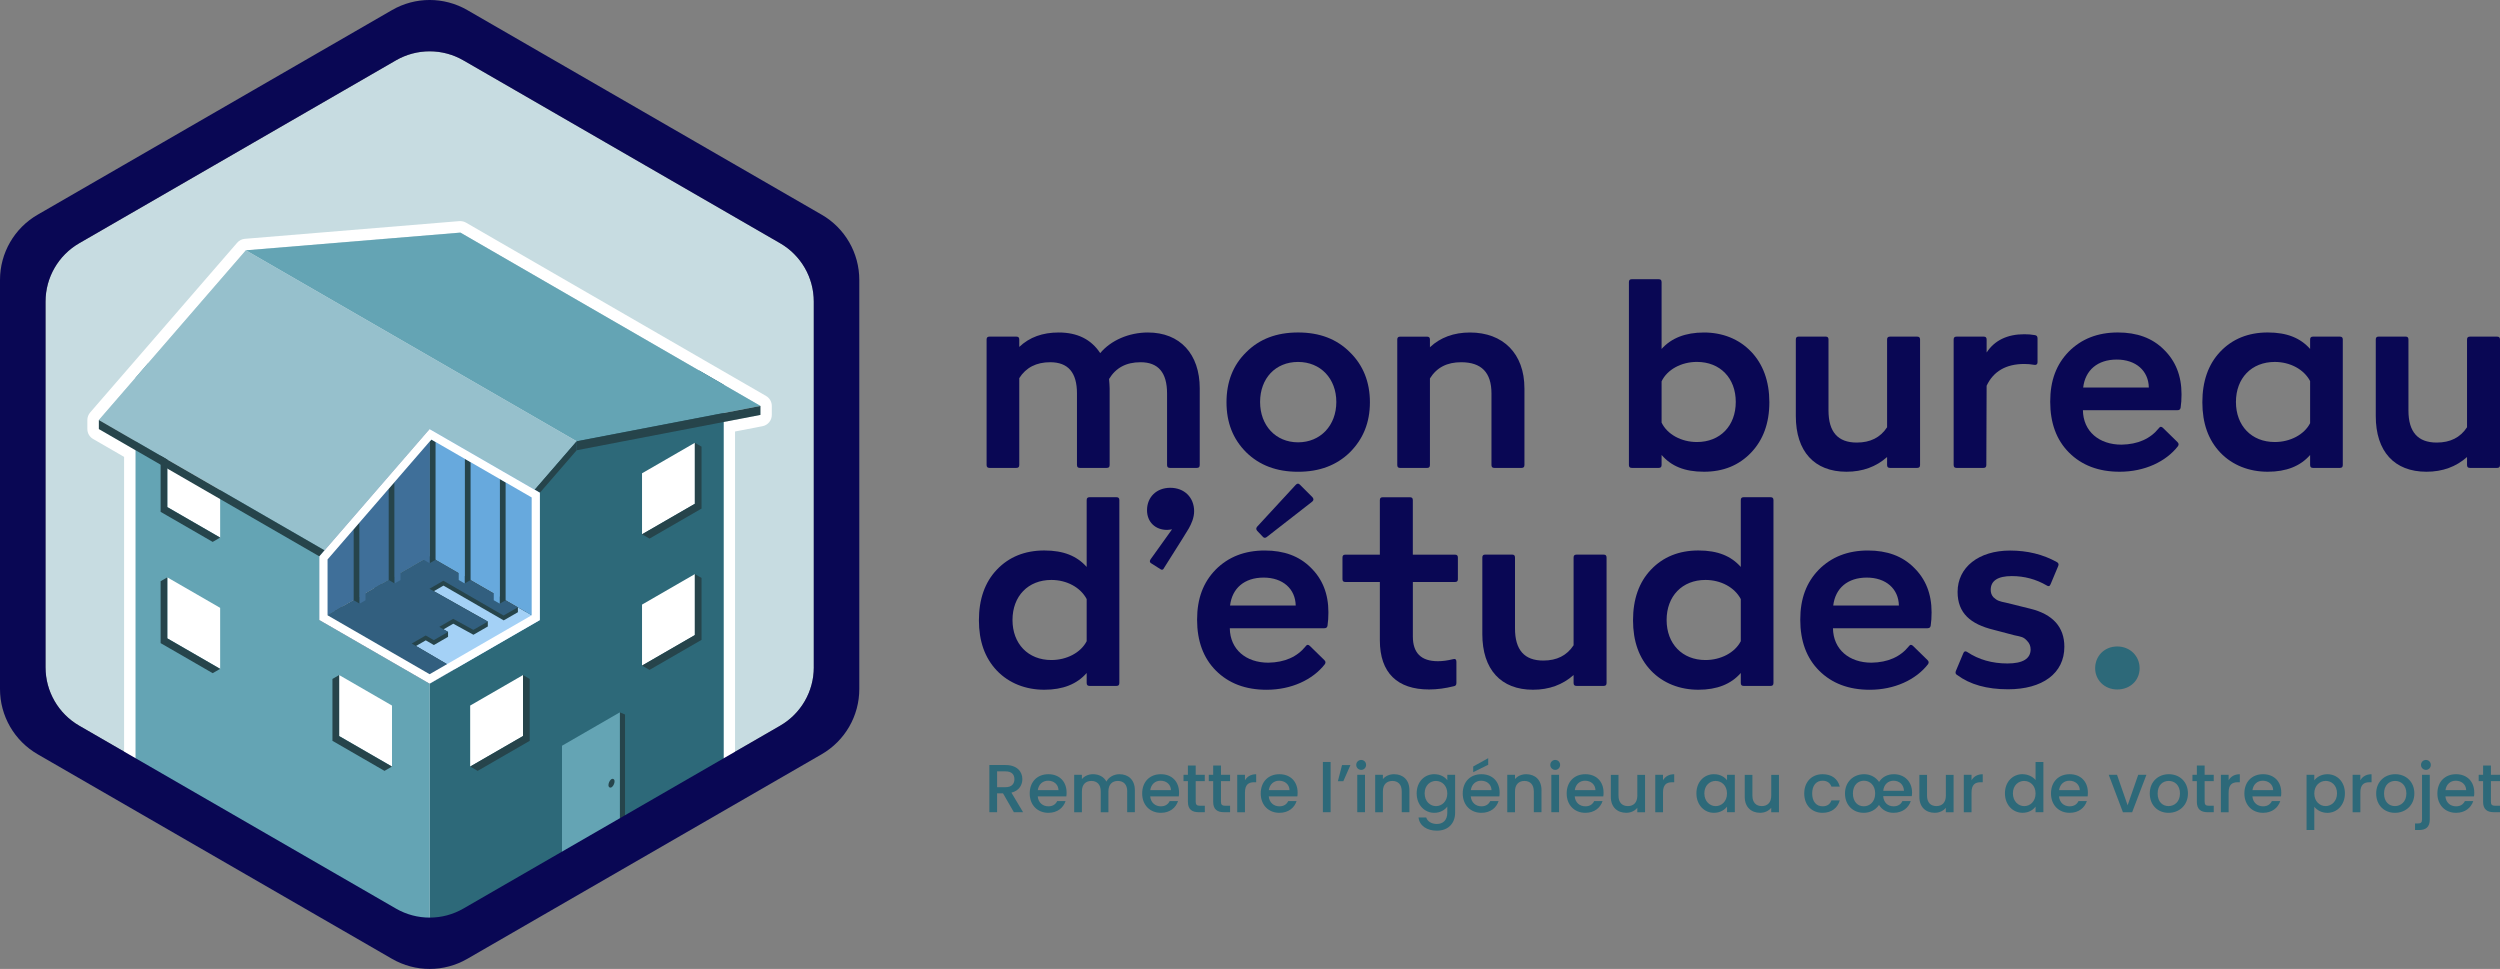
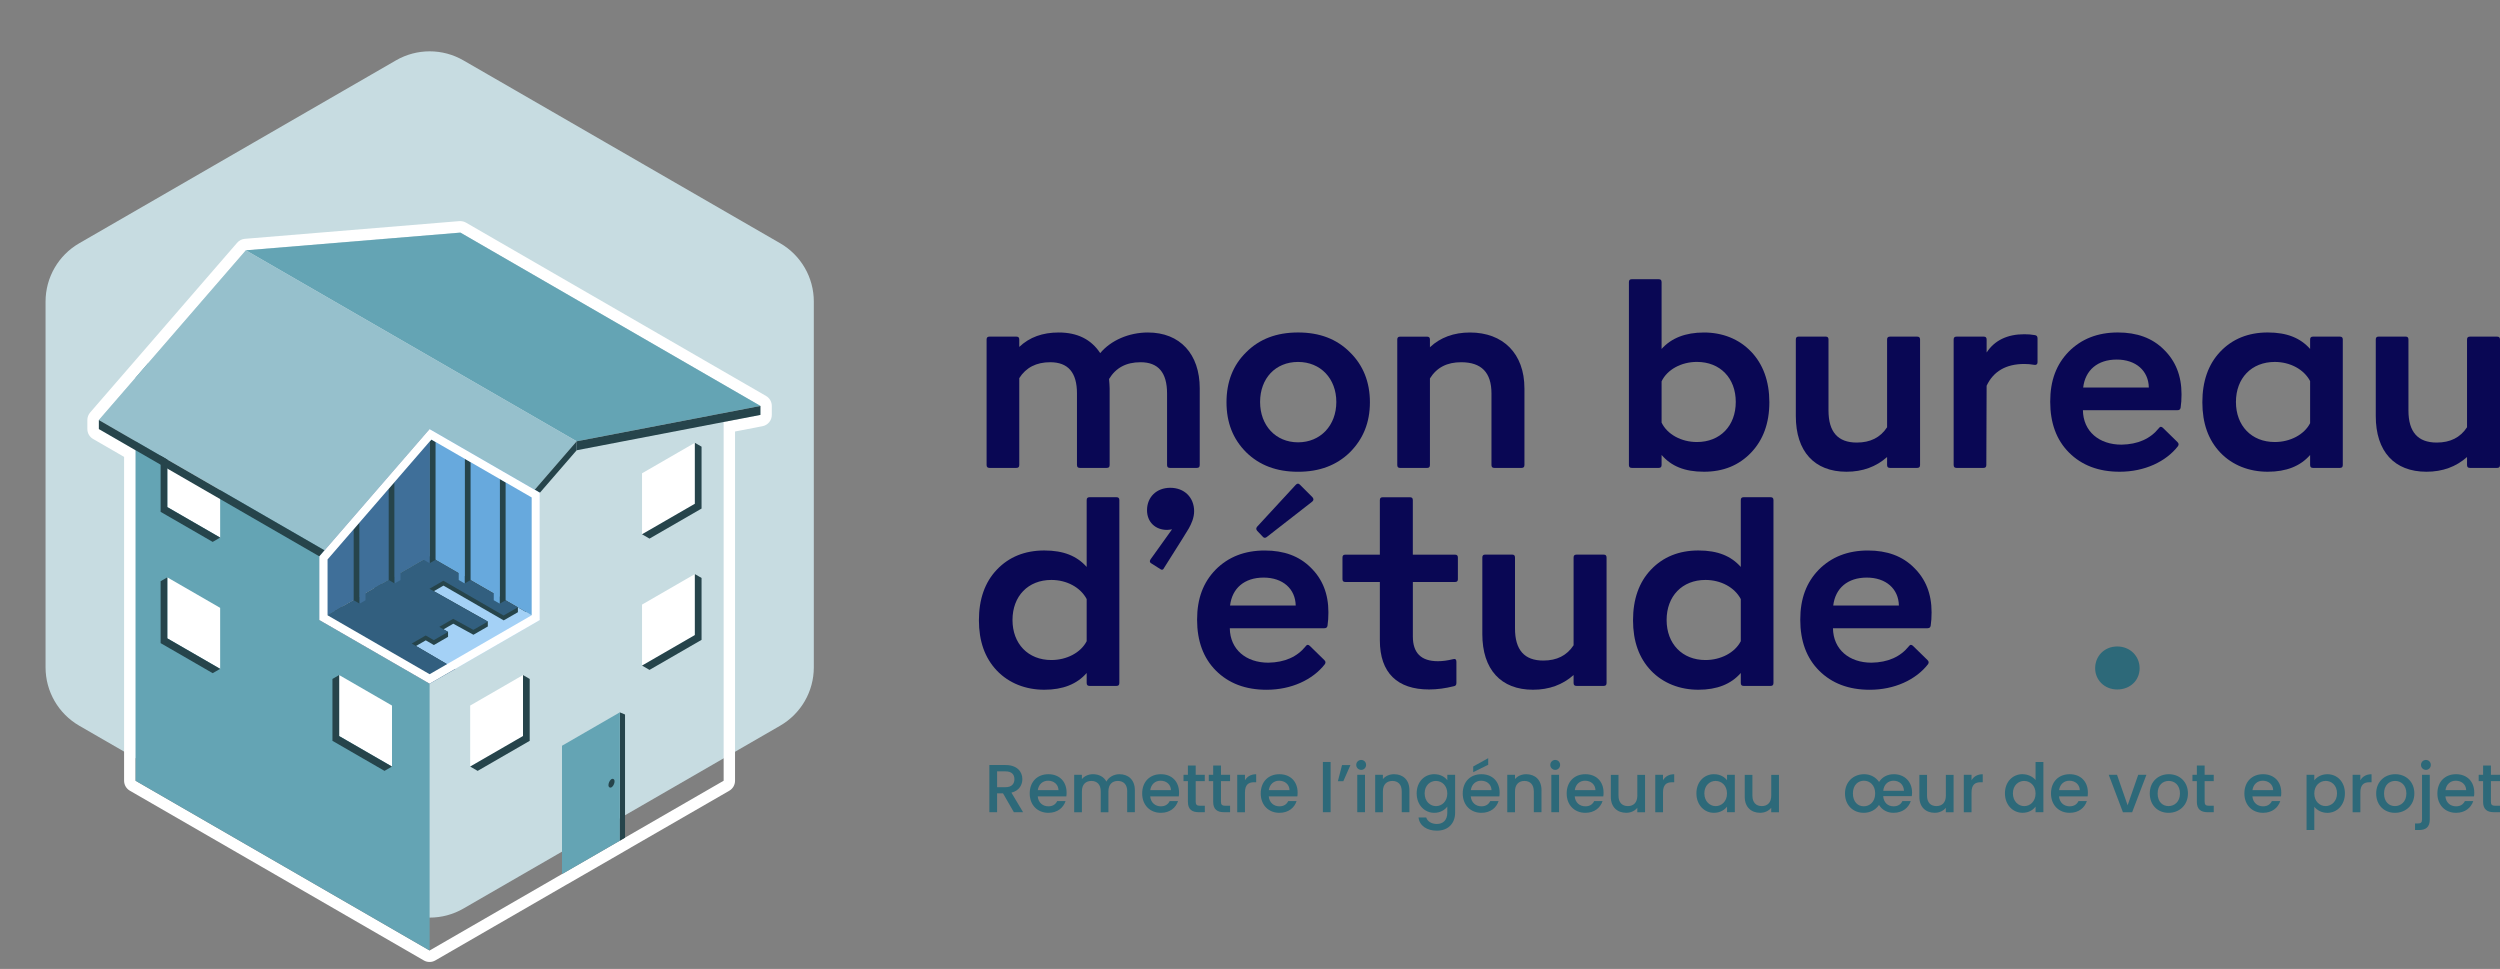
<svg xmlns="http://www.w3.org/2000/svg" id="Calque_1" viewBox="0 0 850 329.44">
  <rect x="0" y="0" width="850" height="329.44" fill="#808080" stroke="none" />
  <defs>
    <style>.cls-1{fill:none;}.cls-2{fill:#fff;}.cls-3{fill:#67a9dd;}.cls-4{fill:#64a4b4;}.cls-5{fill:#96c0cc;}.cls-6{fill:#325f7f;}.cls-7{fill:#a4d1f6;}.cls-8{fill:#c7dce1;}.cls-9{fill:#3f6f99;}.cls-10{fill:#090754;}.cls-11{fill:#26444b;}.cls-12{fill:#2d6979;}</style>
  </defs>
  <g>
    <path class="cls-8" d="M265.24,82.7l-67.87-39.19-9.87-5.7-11.98-6.92-9.76-5.63-8.22-4.74c-7.09-4.09-15.81-4.09-22.9,0l-48.46,27.98-13.52,7.81-8.93,5.16-26.95,15.56-9.84,5.68c-7.09,4.09-11.45,11.65-11.45,19.83v124.37c0,8.18,4.37,15.74,11.45,19.83l107.7,62.18c7.09,4.09,15.82,4.09,22.9,0l107.71-62.18c7.09-4.09,11.45-11.65,11.45-19.83V102.53c0-8.18-4.36-15.74-11.45-19.83Z" />
    <g>
      <path class="cls-2" d="M156.54,79.09c27.06,15.63,54.12,31.26,81.17,46.89,2.78,1.6,5.55,3.21,8.33,4.81,4.17,2.41,8.33,4.81,12.5,7.22,0,1.02,0,2.04,0,3.05-4.53,.87-8.64,1.66-12.5,2.4,0,40.66,0,81.33,0,121.99-5.45,3.14-20.84,12.03-33.53,19.35h0c-.59,.35-1.18,.69-1.77,1.03-6.56,3.79-13.11,7.57-19.67,11.36h0c-12.23,7.05-37.77,21.8-45,25.98-8.32-4.81-41.35-23.89-49.68-28.69-8.51-4.91-41.77-24.11-50.29-29.02,0-37.46,0-74.91,0-112.37-4.17-2.41-8.33-4.81-12.5-7.22,0-1.02,0-2.04,0-3.05l12.5-14.43h0c1.39-1.61,2.78-3.21,4.16-4.81,0,0,0,0,0,0,11.11-12.83,22.21-25.65,33.32-38.48,24.31-2.01,48.63-4.01,72.94-6.02m0-3.91c-.11,0-.21,0-.32,.01l-36.47,3.01-36.47,3.01c-1.02,.08-1.96,.56-2.63,1.34l-16.66,19.24-16.66,19.24-4.16,4.8s-.06,.07-.09,.1l-12.41,14.33c-.61,.71-.95,1.62-.95,2.56v1.53s0,1.53,0,1.53c0,1.4,.74,2.69,1.95,3.38l8.33,4.81,2.21,1.28v110.11c0,1.4,.75,2.69,1.96,3.39,8.51,4.91,41.77,24.11,50.28,29.02,8.32,4.81,41.35,23.88,49.67,28.69,.6,.35,1.28,.52,1.95,.52s1.35-.17,1.95-.52c7.18-4.15,32.42-18.73,44.74-25.84,.08-.04,.17-.08,.25-.13l14.94-8.62,4.73-2.73,.88-.51,.88-.51c.08-.04,.15-.09,.22-.14,12.65-7.3,27.9-16.1,33.32-19.22,1.21-.7,1.95-1.99,1.95-3.38v-60.99s0-57.77,0-57.77l9.33-1.8c1.84-.35,3.17-1.96,3.17-3.84v-1.53s0-1.53,0-1.53c0-1.39-.74-2.68-1.95-3.38l-6.25-3.61-6.25-3.61-7.34-4.24-.99-.57-40.59-23.45-40.59-23.45c-.6-.34-1.27-.52-1.95-.52h0Z" />
      <g>
        <g>
-           <path class="cls-12" d="M146.08,323.18c8.37-4.84,41.3-23.86,49.68-28.69,8.56-4.94,41.72-24.08,50.29-29.02,0-44.89,0-89.78,0-134.67-2.78-1.6-5.55-3.21-8.33-4.81-30.55,17.64-61.09,35.27-91.64,52.91,0,48.09,0,96.19,0,144.28Z" />
          <path class="cls-4" d="M146.08,323.18c-8.32-4.81-41.35-23.89-49.68-28.69-8.51-4.91-41.77-24.11-50.29-29.02,0-45.69,0-91.38,0-137.07,1.39-1.6,2.78-3.2,4.16-4.81,31.93,18.44,63.87,36.87,95.8,55.31,0,48.09,0,96.19,0,144.28Z" />
          <path class="cls-11" d="M210.74,285.84c0-16.47,0-27.17,0-43.64,.59,.24,1.18,.49,1.77,.73,0,15.89,0,26,0,41.89-.59,.34-1.18,.68-1.77,1.02Z" />
          <path class="cls-4" d="M191.08,297.2c0-14.93,0-28.71,0-43.65,6.56-3.79,13.11-7.57,19.67-11.36v43.64c-6.56,3.79-13.11,7.57-19.67,11.36Z" />
          <ellipse class="cls-11" cx="207.91" cy="266.3" rx="1.57" ry=".89" transform="translate(-118.53 353.34) rotate(-66.95)" />
          <g>
            <g>
              <path class="cls-2" d="M236.25,150.55c0,6.91,0,13.83,0,20.74-5.99,3.46-11.98,6.91-17.96,10.37,0-6.91,0-13.83,0-20.74h0c5.99-3.46,11.98-6.91,17.96-10.37Z" />
              <path class="cls-11" d="M220.83,183.13c5.9-3.41,11.8-6.81,17.7-10.22v-21.04c-.76-.44-1.52-.88-2.28-1.32,0,6.91,0,13.83,0,20.74-5.99,3.46-11.98,6.91-17.96,10.37,.85,.49,1.7,.98,2.54,1.47Z" />
            </g>
            <g>
              <path class="cls-2" d="M236.25,195.19c0,6.91,0,13.83,0,20.74-5.99,3.46-11.98,6.91-17.96,10.37,0-6.91,0-13.83,0-20.74h0c5.99-3.46,11.98-6.91,17.96-10.37Z" />
              <path class="cls-11" d="M220.83,227.77c5.9-3.41,11.8-6.81,17.7-10.22v-21.04c-.76-.44-1.52-.88-2.28-1.32,0,6.91,0,13.83,0,20.74-5.99,3.46-11.98,6.91-17.96,10.37,.85,.49,1.7,.98,2.54,1.47Z" />
            </g>
          </g>
          <g>
            <g>
              <path class="cls-2" d="M177.82,184.89c0,6.91,0,13.83,0,20.74-5.99,3.46-11.98,6.91-17.96,10.37,0-6.91,0-13.83,0-20.74h0c5.99-3.46,11.98-6.91,17.96-10.37Z" />
              <path class="cls-11" d="M162.4,217.47c5.9-3.41,11.8-6.81,17.7-10.22v-21.04c-.76-.44-1.52-.88-2.28-1.32,0,6.91,0,13.83,0,20.74-5.99,3.46-11.98,6.91-17.96,10.37,.85,.49,1.7,.98,2.54,1.47Z" />
            </g>
            <g>
              <path class="cls-2" d="M177.82,229.52c0,6.91,0,13.83,0,20.74-5.99,3.46-11.98,6.91-17.96,10.37,0-6.91,0-13.83,0-20.74h0c5.99-3.46,11.98-6.91,17.96-10.37Z" />
              <path class="cls-11" d="M162.4,262.1c5.9-3.41,11.8-6.81,17.7-10.22v-21.04c-.76-.44-1.52-.88-2.28-1.32,0,6.91,0,13.83,0,20.74-5.99,3.46-11.98,6.91-17.96,10.37,.85,.49,1.7,.98,2.54,1.47Z" />
            </g>
          </g>
          <g>
            <g>
              <g>
                <path class="cls-2" d="M56.89,151.67c0,6.91,0,13.83,0,20.74,5.99,3.46,11.98,6.91,17.96,10.37,0-6.91,0-13.83,0-20.74h0c-5.99-3.46-11.98-6.91-17.96-10.37Z" />
                <path class="cls-11" d="M72.31,184.25c-5.9-3.41-11.8-6.81-17.7-10.22v-21.04c.76-.44,1.52-.88,2.28-1.32,0,6.91,0,13.83,0,20.74,5.99,3.46,11.98,6.91,17.96,10.37-.85,.49-1.7,.98-2.54,1.47Z" />
              </g>
              <g>
                <path class="cls-2" d="M56.89,196.3c0,6.91,0,13.83,0,20.74,5.99,3.46,11.98,6.91,17.96,10.37,0-6.91,0-13.83,0-20.74h0c-5.99-3.46-11.98-6.91-17.96-10.37Z" />
                <path class="cls-11" d="M72.31,228.88c-5.9-3.41-11.8-6.81-17.7-10.22v-21.04c.76-.44,1.52-.88,2.28-1.32,0,6.91,0,13.83,0,20.74,5.99,3.46,11.98,6.91,17.96,10.37-.85,.49-1.7,.98-2.54,1.47Z" />
              </g>
            </g>
            <g>
              <g>
                <path class="cls-2" d="M115.32,184.89c0,6.91,0,13.83,0,20.74,5.99,3.46,11.98,6.91,17.96,10.37,0-6.91,0-13.83,0-20.74h0c-5.99-3.46-11.98-6.91-17.96-10.37Z" />
                <path class="cls-11" d="M130.73,217.47c-5.9-3.41-11.8-6.81-17.7-10.22v-21.04c.76-.44,1.52-.88,2.28-1.32,0,6.91,0,13.83,0,20.74,5.99,3.46,11.98,6.91,17.96,10.37-.85,.49-1.7,.98-2.54,1.47Z" />
              </g>
              <g>
                <path class="cls-2" d="M115.32,229.52c0,6.91,0,13.83,0,20.74,5.99,3.46,11.98,6.91,17.96,10.37,0-6.91,0-13.83,0-20.74h0c-5.99-3.46-11.98-6.91-17.96-10.37Z" />
                <path class="cls-11" d="M130.73,262.1c-5.9-3.41-11.8-6.81-17.7-10.22v-21.04c.76-.44,1.52-.88,2.28-1.32,0,6.91,0,13.83,0,20.74,5.99,3.46,11.98,6.91,17.96,10.37-.85,.49-1.7,.98-2.54,1.47Z" />
              </g>
            </g>
          </g>
        </g>
        <g>
          <path class="cls-4" d="M83.6,85.11c24.31-2.01,48.63-4.01,72.94-6.02,34,19.64,68,39.28,102,58.92-20.83,4.01-41.65,8.01-62.48,12.02-37.49-21.64-74.97-43.28-112.46-64.93Z" />
          <path class="cls-5" d="M196.06,150.04c-37.49-21.64-74.97-43.28-112.46-64.93-16.66,19.24-33.32,38.48-49.98,57.71,37.49,21.64,74.97,43.29,112.46,64.93,16.66-19.24,33.32-38.48,49.98-57.71Z" />
        </g>
        <path class="cls-11" d="M146.88,211.71c0-3.95,0,.49,0-3.46" />
        <path class="cls-11" d="M33.62,145.88c37.49,21.65,74.97,43.29,112.46,64.94,0-1.02,0-2.04,0-3.07-14.44-8.34-98.02-56.59-112.46-64.93,0,1.02,0,2.04,0,3.05Z" />
        <path class="cls-11" d="M196.06,153.09c0-1.02,0-2.03,0-3.05-16.66,19.24-33.32,38.48-49.98,57.71,0,1.02,0,2.04,0,3.07,16.66-19.24,33.32-38.48,49.98-57.73Z" />
        <rect class="cls-11" x="233.55" y="142.82" width="0" height="0" transform="translate(-22.78 46.71) rotate(-10.89)" />
        <path class="cls-11" d="M258.54,141.07c-24.99,4.81-37.49,7.21-62.48,12.02,0-1.39,0-1.66,0-3.05,24.99-4.81,37.49-7.21,62.48-12.02,0,1.39,0,1.66,0,3.05Z" />
        <g>
          <path class="cls-7" d="M146.08,189.17c-12.49,7.21-24.98,14.43-37.47,21.64,12.49,7.21,24.98,14.43,37.47,21.64,12.49-7.21,24.99-14.43,37.48-21.64-12.5-7.21-24.99-14.43-37.49-21.64Z" />
          <path class="cls-11" d="M146.88,211.71c0-3.95,0,.49,0-3.46" />
          <path class="cls-3" d="M146.08,145.88c0,14.43,0,28.86,0,43.28,12.5,7.21,24.99,14.43,37.49,21.64,0-14.43,0-28.86,0-43.28-12.5-7.21-24.99-14.43-37.49-21.64Z" />
          <path class="cls-9" d="M146.08,145.88c0,14.43,0,28.86,0,43.28-12.5,7.21-24.99,14.43-37.49,21.64,0-7.22,0-14.44,0-21.66,12.5-14.42,24.99-28.85,37.49-43.27Z" />
          <path class="cls-1" d="M146.05,189.18c-12.48,7.21-24.97,14.42-37.45,21.62,12.5,7.21,24.99,14.43,37.49,21.64,12.5-7.21,24.99-14.43,37.49-21.64-12.51-7.21-25.01-14.42-37.52-21.62Z" />
          <path class="cls-11" d="M146.07,189.18c-12.48,7.21-24.97,14.42-37.45,21.62,12.49,7.21,24.98,14.43,37.47,21.64v-3.22c1.97-1.14,3.94-2.27,5.9-3.41-3.51-2.06-7.03-4.12-10.54-6.18,1.1-.64,2.21-1.27,3.31-1.91,.92,.53,1.84,1.06,2.76,1.59l4.82-2.79v-1.68c-.51-.29-1.01-.58-1.52-.88,1.1-.63,2.19-1.27,3.29-1.9,2.29,1.25,4.58,2.51,6.86,3.76,1.63-.94,3.26-1.88,4.89-2.82v-1.68c-6.11-3.44-12.23-6.88-18.34-10.33,1.09-.63,2.17-1.25,3.26-1.88,6.82,3.94,13.65,7.88,20.47,11.82,1.61-.93,3.23-1.85,4.84-2.78v-1.68c-10-5.77-20.01-11.54-30.01-17.3Z" />
          <path class="cls-6" d="M146.08,189.17c-12.5,7.21-24.99,14.43-37.49,21.64,12.5,7.21,24.99,14.43,37.49,21.64,2.91-1.66,5.82-3.31,8.73-4.97-2.47-1.45-4.94-2.9-7.41-4.34-2.68-1.57-5.37-3.14-7.41-4.34l4.75-2.74,2.76,1.59,4.82-2.79c-.99-.57-1.98-1.15-2.98-1.72l4.74-2.74c2.29,1.25,4.58,2.51,6.86,3.76,1.63-.94,3.26-1.88,4.89-2.82-3.23-1.82-3.89-2.15-7.11-3.97-4.24-2.39-8.47-4.79-12.71-7.19l4.73-2.73c7.68,4.43,12.79,7.39,20.47,11.82,1.61-.93,3.23-1.85,4.84-2.78-10.86-6.27-19.14-11.05-30-17.32Z" />
          <g>
            <path class="cls-1" d="M171.92,164.02v40.06l-2.01,1.16v-38.32c0,11.02,0,35.17,0,38.32l-2.01-1.16c0-3.1,0-38.01,0-41.11,.37-.21,.74-.43,1.11-.64l-8.99-5.19v40.06c-.67,.39-1.34,.77-2.01,1.16,0-3.27,0-29.18,0-39.53v39.53l-2.01-1.16v-41.11c.37-.21,.74-.43,1.11-.64l-8.99-5.19v40.06l-2.01,1.16v-38.32c0,11.02,0,35.17,0,38.32-.67-.39-1.34-.77-2.01-1.16,0-2.64,0-28.4,0-37.86l-27.16,31.36-5.52,6.38v18.99l34.7,20.03,17.35-10.02,17.35-10.02v-40.06s-8.86-5.12-8.86-5.12Z" />
            <path class="cls-11" d="M169.9,166.93v38.32l2.01-1.16v-40.06l-2.01-1.16v4.07Z" />
            <path class="cls-3" d="M167.89,204.08l2.01,1.16c0-3.15,0-27.3,0-38.32v-4.07l-.91-.52c-.37,.21-.74,.43-1.11,.64,0,3.1,0,38.01,0,41.11Z" />
            <path class="cls-11" d="M157.99,158.84c0,10.35,0,36.26,0,39.53,.67-.39,1.34-.77,2.01-1.16v-40.06l-2.01-1.16v2.86Z" />
            <path class="cls-3" d="M155.98,197.21l2.01,1.16v-42.39l-.91-.52c-.37,.21-.74,.43-1.11,.64v41.11Z" />
            <path class="cls-11" d="M146.08,150.14v41.35l2.01-1.16v-40.06l-1.41-.82-.6,.69Z" />
            <path class="cls-9" d="M146.08,191.49c0-3.15,0-27.3,0-38.32v-3.03l-2.01,2.33c0,9.46,0,35.22,0,37.86,.67,.39,1.34,.77,2.01,1.16Z" />
          </g>
          <g>
            <path class="cls-11" d="M122.26,205.24c0-3.21,0-19.77,0-27.59l-2.01,2.33c0,7.71,0,21.71,0,24.1l2.01,1.16Z" />
            <path class="cls-9" d="M122.26,205.24l2.01-1.16v-28.75l-2.01,2.33v27.59Z" />
          </g>
          <g>
            <path class="cls-11" d="M134.17,198.37v-34.47l-2.01,2.33v30.98l2.01,1.16Z" />
            <path class="cls-9" d="M134.17,164.61c0,9.78,0,30.61,0,33.76l2.01-1.16c0-2.99,0-30.81,0-35.63l-2.01,2.33v.71Z" />
          </g>
          <path class="cls-2" d="M146.68,149.45l34.09,19.68v40.06s-17.35,10.02-17.35,10.02l-17.35,10.02-34.7-20.03v-18.99l5.52-6.38,29.77-34.38m-.6-3.57c-12.5,14.43-24.99,28.86-37.49,43.29v21.64c12.5,7.21,24.99,14.43,37.49,21.64,12.5-7.21,24.99-14.43,37.49-21.64,0-14.43,0-28.86,0-43.28-12.5-7.21-24.99-14.43-37.49-21.64h0Z" />
        </g>
      </g>
    </g>
-     <path class="cls-10" d="M279.36,72.99L158.89,3.43c-7.93-4.58-17.69-4.58-25.61,0L12.81,72.99c-7.93,4.57-12.81,13.03-12.81,22.18V234.27c0,9.15,4.88,17.61,12.81,22.18l120.47,69.55c7.92,4.58,17.69,4.58,25.61,0l120.47-69.55c7.92-4.57,12.8-13.03,12.8-22.18V95.16c0-9.15-4.88-17.61-12.8-22.18Zm-2.67,153.92c0,8.18-4.36,15.74-11.45,19.83l-107.71,62.18c-7.09,4.09-15.81,4.09-22.9,0L26.93,246.73c-7.09-4.09-11.45-11.65-11.45-19.83V102.53c0-8.18,4.37-15.74,11.45-19.83l9.84-5.68,26.95-15.56,8.93-5.16,13.52-7.81,48.46-27.98c7.09-4.09,15.82-4.09,22.9,0l8.22,4.74,9.76,5.63,11.98,6.92,9.87,5.7,67.87,39.19c7.09,4.09,11.45,11.65,11.45,19.83v124.37Z" />
  </g>
  <g>
    <g>
      <path class="cls-10" d="M407.91,132.06v26.03c0,.7-.3,1-1,1h-9.11c-.7,0-1-.3-1-1v-24.32c0-7.11-3-10.61-9.01-10.61-4.91,0-8.41,1.9-10.71,5.7,.1,1.3,.2,2.4,.2,3.2v26.03c0,.7-.3,1-1,1h-9.11c-.7,0-1-.3-1-1v-24.32c0-7.11-3-10.61-9.11-10.61-4.7,0-8.21,1.8-10.51,5.4v29.53c0,.7-.3,1-1,1h-9.11c-.7,0-1-.3-1-1v-42.64c0-.7,.3-1,1-1h9.11c.7,0,1,.3,1,1v2.5c3.5-3.3,7.91-4.9,13.41-4.9,6.31,0,11.01,2.3,14.11,7.01,3.6-4.31,9.71-7.01,16.22-7.01,10.91,0,17.62,7.31,17.62,19.02Z" />
      <path class="cls-10" d="M423.72,119.75c4.5-4.5,10.31-6.71,17.62-6.71s13.11,2.2,17.62,6.71c4.5,4.4,6.81,10.11,6.81,17.02s-2.3,12.51-6.81,17.02c-4.51,4.4-10.31,6.61-17.62,6.61s-13.11-2.2-17.62-6.61c-4.51-4.5-6.71-10.11-6.71-17.02s2.2-12.61,6.71-17.02Zm30.63,16.92c0-7.91-5.31-13.61-13.01-13.61s-12.91,5.61-12.91,13.61,5.31,13.72,12.91,13.72,13.01-5.71,13.01-13.72Z" />
      <path class="cls-10" d="M518.31,132.06v26.03c0,.7-.3,1-1,1h-9.21c-.7,0-1-.3-1-1v-24.32c0-7.11-3.4-10.61-10.31-10.61-4.81,0-8.31,1.8-10.61,5.51v29.43c0,.7-.3,1-1,1h-9.11c-.7,0-1-.3-1-1v-42.64c0-.7,.3-1,1-1h9.11c.7,0,1,.3,1,1v2.6c3.5-3.3,8.11-5.01,13.61-5.01,11.21,0,18.52,7.11,18.52,19.02Z" />
      <path class="cls-10" d="M595.37,119.55c4.1,4.3,6.21,10.11,6.21,17.22s-2.1,12.81-6.21,17.12c-4.11,4.3-9.41,6.5-16.02,6.5s-11.11-1.9-14.41-5.7v3.4c0,.7-.3,1-1,1h-9.11c-.7,0-1-.3-1-1v-62.16c0-.7,.3-1,1-1h9.11c.7,0,1,.3,1,1v22.72c3.3-3.7,8.11-5.6,14.41-5.6s11.91,2.2,16.02,6.51Zm-5.21,17.11c0-8.11-5.31-13.61-13.21-13.61-5.31,0-10.11,2.6-12.01,6.61v14.02c1.9,4,6.71,6.61,12.01,6.61,7.91,0,13.21-5.51,13.21-13.62Z" />
      <path class="cls-10" d="M641.61,115.45c0-.7,.3-1,1-1h9.21c.7,0,1,.3,1,1v42.64c0,.7-.3,1-1,1h-9.21c-.7,0-1-.3-1-1v-2.7c-3.71,3.3-8.31,5-13.81,5-10.91,0-17.22-6.91-17.22-18.92v-26.03c0-.7,.3-1,1-1h9.11c.7,0,1,.3,1,1v24.12c0,7.31,3.2,10.91,9.61,10.91,4.61,0,8.01-1.7,10.31-5.2v-29.83Z" />
      <path class="cls-10" d="M691.86,113.94c.6,.1,.9,.4,.9,1.1v8.11c0,.7-.4,1-1.1,.9-1.1-.2-2.3-.3-3.4-.3-6.2,0-10.51,2.5-12.81,7.41l-.1,26.93c0,.7-.3,1-1,1h-9.11c-.7,0-1-.3-1-1v-42.64c0-.7,.3-1,1-1h9.21c.7,0,1,.3,1,1v4.4c2.7-4.11,7.01-6.21,12.81-6.21,1.3,0,2.5,.1,3.6,.3Z" />
      <path class="cls-10" d="M703.37,119.55c4.31-4.31,9.81-6.51,16.72-6.51,6.51,0,11.71,1.9,15.62,5.81,4,3.9,6.01,8.91,6.01,15.21,0,1.7-.1,3.2-.3,4.51-.1,.6-.4,.9-1.1,.9h-32.13c.1,7.21,5.51,11.71,13.11,11.71,5.61-.1,9.81-2,12.71-5.6,.4-.6,.9-.6,1.4-.1l4.91,4.8c.5,.5,.5,.9,.2,1.4-4.1,5.3-11.41,8.71-19.82,8.71-7.21,0-12.91-2.2-17.22-6.5-4.31-4.31-6.41-10.11-6.41-17.32s2.1-12.71,6.31-17.02Zm27.23,12.21c-.1-5.7-4.4-9.51-10.91-9.51s-10.71,3.6-11.41,9.51h22.32Z" />
      <path class="cls-10" d="M785.44,115.45c0-.7,.3-1,1-1h9.11c.7,0,1,.3,1,1v42.64c0,.7-.3,1-1,1h-9.11c-.7,0-1-.3-1-1v-3.4c-3.3,3.8-8.11,5.7-14.41,5.7s-12.01-2.2-16.12-6.5c-4.1-4.31-6.11-10.01-6.11-17.12s2-12.92,6.11-17.22c4.1-4.31,9.51-6.51,16.12-6.51s11.11,1.9,14.41,5.6v-3.2Zm0,28.43v-14.31c-2.1-4-6.81-6.51-12.01-6.51-7.91,0-13.21,5.51-13.21,13.61s5.31,13.62,13.21,13.62c5.21,0,10.01-2.5,12.01-6.41Z" />
      <path class="cls-10" d="M838.79,115.45c0-.7,.3-1,1-1h9.21c.7,0,1,.3,1,1v42.64c0,.7-.3,1-1,1h-9.21c-.7,0-1-.3-1-1v-2.7c-3.71,3.3-8.31,5-13.81,5-10.91,0-17.22-6.91-17.22-18.92v-26.03c0-.7,.3-1,1-1h9.11c.7,0,1,.3,1,1v24.12c0,7.31,3.2,10.91,9.61,10.91,4.61,0,8.01-1.7,10.31-5.2v-29.83Z" />
      <path class="cls-10" d="M369.47,170.05c0-.7,.3-1,1-1h9.11c.7,0,1,.3,1,1v62.16c0,.7-.3,1-1,1h-9.11c-.7,0-1-.3-1-1v-3.4c-3.3,3.8-8.11,5.7-14.41,5.7s-12.01-2.2-16.12-6.5c-4.1-4.31-6.11-10.01-6.11-17.12s2-12.92,6.11-17.22c4.1-4.31,9.51-6.51,16.12-6.51s11.11,1.9,14.41,5.6v-22.72Zm0,47.95v-14.31c-2.1-4-6.81-6.51-12.01-6.51-7.91,0-13.21,5.51-13.21,13.61s5.31,13.62,13.21,13.62c5.21,0,10.01-2.5,12.01-6.41Z" />
      <path class="cls-10" d="M406,173.86c0,1-.2,2.1-.6,3.2-.8,2.1-1.3,2.8-3.3,6.01l-6.31,10.01c-.3,.7-.8,.8-1.3,.4l-3-1.9c-.6-.3-.7-.8-.3-1.4l7.31-10.21c-.7,.1-1.2,.2-1.7,.2-3.9,0-6.81-2.6-6.81-6.71,0-4.41,3.2-7.61,7.91-7.61s8.11,3.2,8.11,8.01Z" />
      <path class="cls-10" d="M413.31,193.68c4.3-4.31,9.81-6.51,16.72-6.51,6.51,0,11.71,1.9,15.62,5.81,4,3.9,6.01,8.91,6.01,15.21,0,1.7-.1,3.2-.3,4.51-.1,.6-.4,.9-1.1,.9h-32.13c.1,7.21,5.51,11.71,13.11,11.71,5.61-.1,9.81-2,12.71-5.6,.4-.6,.9-.6,1.4-.1l4.91,4.8c.5,.5,.5,.9,.2,1.4-4.1,5.3-11.41,8.71-19.82,8.71-7.21,0-12.91-2.2-17.22-6.5-4.3-4.31-6.41-10.11-6.41-17.32s2.1-12.71,6.31-17.02Zm27.23,12.21c-.1-5.7-4.4-9.51-10.91-9.51s-10.71,3.6-11.41,9.51h22.32Zm-9.81-23.32c-.5,.4-1,.4-1.4-.1l-1.9-2c-.4-.5-.4-.9,0-1.4l13.11-14.21c.5-.5,.9-.6,1.4-.1l4.3,4.3c.5,.6,.4,1.1-.1,1.5l-15.42,12.01Z" />
      <path class="cls-10" d="M495.69,196.88c0,.7-.3,1-1,1h-14.32v18.52c0,5.6,2.8,8.41,8.51,8.41,1.5,0,3.2-.2,5.2-.7,.7-.2,1.1,.1,1.1,.9v7.21c0,.7-.3,1-.9,1.1-2.8,.7-5.6,1.1-8.41,1.1-10.71,0-16.72-5.6-16.72-16.72v-19.82h-11.71c-.7,0-1-.3-1-1v-7.3c0-.7,.3-1,1-1h11.71v-18.52c0-.7,.3-1,1-1h9.21c.7,0,1,.3,1,1v18.52h14.32c.7,0,1,.3,1,1v7.3Z" />
      <path class="cls-10" d="M535.02,189.57c0-.7,.3-1,1-1h9.21c.7,0,1,.3,1,1v42.64c0,.7-.3,1-1,1h-9.21c-.7,0-1-.3-1-1v-2.7c-3.71,3.3-8.31,5-13.81,5-10.91,0-17.22-6.91-17.22-18.92v-26.03c0-.7,.3-1,1-1h9.11c.7,0,1,.3,1,1v24.12c0,7.31,3.2,10.91,9.61,10.91,4.61,0,8.01-1.7,10.31-5.2v-29.83Z" />
      <path class="cls-10" d="M591.87,170.05c0-.7,.3-1,1-1h9.11c.7,0,1,.3,1,1v62.16c0,.7-.3,1-1,1h-9.11c-.7,0-1-.3-1-1v-3.4c-3.3,3.8-8.11,5.7-14.41,5.7s-12.01-2.2-16.12-6.5c-4.1-4.31-6.11-10.01-6.11-17.12s2-12.92,6.11-17.22c4.1-4.31,9.51-6.51,16.12-6.51s11.11,1.9,14.41,5.6v-22.72Zm0,47.95v-14.31c-2.1-4-6.81-6.51-12.01-6.51-7.91,0-13.21,5.51-13.21,13.61s5.31,13.62,13.21,13.62c5.21,0,10.01-2.5,12.01-6.41Z" />
      <path class="cls-10" d="M618.39,193.68c4.31-4.31,9.81-6.51,16.72-6.51,6.51,0,11.71,1.9,15.62,5.81,4,3.9,6.01,8.91,6.01,15.21,0,1.7-.1,3.2-.3,4.51-.1,.6-.4,.9-1.1,.9h-32.13c.1,7.21,5.51,11.71,13.11,11.71,5.61-.1,9.81-2,12.71-5.6,.4-.6,.9-.6,1.4-.1l4.91,4.8c.5,.5,.5,.9,.2,1.4-4.1,5.3-11.41,8.71-19.82,8.71-7.21,0-12.91-2.2-17.22-6.5-4.31-4.31-6.41-10.11-6.41-17.32s2.1-12.71,6.31-17.02Zm27.23,12.21c-.1-5.7-4.4-9.51-10.91-9.51s-10.71,3.6-11.41,9.51h22.32Z" />
      <path class="cls-12" d="M719.86,219.8c4.4,0,7.61,3.3,7.61,7.41s-3.2,7.21-7.61,7.21-7.51-3.3-7.51-7.21c0-4.1,3.1-7.41,7.51-7.41Z" />
-       <path class="cls-10" d="M665.38,229.47c-.5-.3-.6-.7-.4-1.3l2.59-6.18c.3-.6,.7-.7,1.3-.3,3.89,2.59,8.47,3.89,13.66,3.89s7.88-1.6,7.88-4.79c0-1.1-.4-2.09-1.1-2.79-1.3-1.5-2.09-1.5-4.39-2l-7.18-1.89c-7.68-1.89-12.16-5.58-12.16-12.86,0-8.38,7.18-14.06,17.85-14.06,5.88,0,11.17,1.3,15.85,3.89,.6,.3,.8,.8,.5,1.4l-2.59,6.18c-.3,.7-.7,.8-1.3,.4-3.59-2.1-7.58-3.19-11.87-3.19-4.79,0-7.18,1.6-7.18,4.69,0,1,.3,1.79,.9,2.49,1.3,1.2,1.99,1.4,4.39,1.89l8.08,2c7.78,1.89,11.67,6.28,11.67,12.96,0,9.07-7.48,14.46-19.14,14.46-7.18,0-12.96-1.6-17.35-4.89Z" />
    </g>
    <g>
      <path class="cls-12" d="M341.92,260.11c3.81,0,5.68,2.19,5.68,4.8,0,1.89-1.02,3.92-3.72,4.59l3.97,6.65h-3.14l-3.69-6.42h-2.01v6.42h-2.63v-16.04h5.54Zm0,2.15h-2.91v5.38h2.91c2.05,0,2.98-1.13,2.98-2.72s-.92-2.65-2.98-2.65Z" />
-       <path class="cls-12" d="M356.45,276.36c-3.65,0-6.35-2.59-6.35-6.58s2.59-6.55,6.35-6.55,6.19,2.51,6.19,6.26c0,.44-.02,.85-.09,1.29h-9.72c.19,2.1,1.69,3.37,3.62,3.37,1.62,0,2.52-.79,3-1.78h2.84c-.72,2.22-2.72,3.99-5.84,3.99Zm-3.6-7.71h7.04c-.05-1.96-1.59-3.21-3.55-3.21-1.78,0-3.21,1.2-3.49,3.21Z" />
+       <path class="cls-12" d="M356.45,276.36c-3.65,0-6.35-2.59-6.35-6.58s2.59-6.55,6.35-6.55,6.19,2.51,6.19,6.26c0,.44-.02,.85-.09,1.29h-9.72c.19,2.1,1.69,3.37,3.62,3.37,1.62,0,2.52-.79,3-1.78h2.84c-.72,2.22-2.72,3.99-5.84,3.99Zm-3.6-7.71h7.04c-.05-1.96-1.59-3.21-3.55-3.21-1.78,0-3.21,1.2-3.49,3.21" />
      <path class="cls-12" d="M383.26,269.05c0-2.33-1.27-3.53-3.19-3.53s-3.21,1.2-3.21,3.53v7.11h-2.61v-7.11c0-2.33-1.27-3.53-3.19-3.53s-3.21,1.2-3.21,3.53v7.11h-2.63v-12.72h2.63v1.45c.85-1.04,2.24-1.66,3.76-1.66,2.01,0,3.69,.85,4.57,2.51,.78-1.55,2.59-2.51,4.43-2.51,2.98,0,5.24,1.87,5.24,5.42v7.5h-2.61v-7.11Z" />
      <path class="cls-12" d="M394.69,276.36c-3.65,0-6.35-2.59-6.35-6.58s2.59-6.55,6.35-6.55,6.19,2.51,6.19,6.26c0,.44-.02,.85-.09,1.29h-9.72c.19,2.1,1.69,3.37,3.62,3.37,1.62,0,2.52-.79,3-1.78h2.84c-.72,2.22-2.72,3.99-5.84,3.99Zm-3.6-7.71h7.04c-.05-1.96-1.59-3.21-3.55-3.21-1.78,0-3.21,1.2-3.49,3.21Z" />
      <path class="cls-12" d="M403.89,265.58h-1.5v-2.15h1.5v-3.16h2.65v3.16h3.09v2.15h-3.09v7.04c0,.95,.37,1.34,1.48,1.34h1.62v2.19h-2.08c-2.26,0-3.67-.95-3.67-3.53v-7.04Z" />
      <path class="cls-12" d="M412.48,265.58h-1.5v-2.15h1.5v-3.16h2.65v3.16h3.09v2.15h-3.09v7.04c0,.95,.37,1.34,1.48,1.34h1.62v2.19h-2.08c-2.26,0-3.67-.95-3.67-3.53v-7.04Z" />
      <path class="cls-12" d="M423.29,276.16h-2.63v-12.72h2.63v1.85c.74-1.27,2.01-2.05,3.81-2.05v2.72h-.67c-1.94,0-3.14,.81-3.14,3.51v6.69Z" />
      <path class="cls-12" d="M435,276.36c-3.65,0-6.35-2.59-6.35-6.58s2.59-6.55,6.35-6.55,6.19,2.51,6.19,6.26c0,.44-.02,.85-.09,1.29h-9.72c.19,2.1,1.69,3.37,3.62,3.37,1.62,0,2.52-.79,3-1.78h2.84c-.72,2.22-2.72,3.99-5.84,3.99Zm-3.6-7.71h7.04c-.05-1.96-1.59-3.21-3.55-3.21-1.78,0-3.21,1.2-3.49,3.21Z" />
      <path class="cls-12" d="M449.78,259.07h2.63v17.08h-2.63v-17.08Z" />
      <path class="cls-12" d="M454.88,265.61l1.41-5.49h2.86l-2.42,5.49h-1.85Z" />
      <path class="cls-12" d="M461.12,260.07c0-.95,.74-1.69,1.69-1.69s1.66,.74,1.66,1.69-.74,1.69-1.66,1.69-1.69-.74-1.69-1.69Zm.35,3.37h2.63v12.72h-2.63v-12.72Z" />
      <path class="cls-12" d="M476.59,269.05c0-2.33-1.27-3.53-3.19-3.53s-3.21,1.2-3.21,3.53v7.11h-2.63v-12.72h2.63v1.45c.85-1.04,2.26-1.66,3.79-1.66,2.98,0,5.22,1.87,5.22,5.42v7.5h-2.61v-7.11Z" />
      <path class="cls-12" d="M487.68,263.23c2.08,0,3.62,.97,4.41,2.05v-1.85h2.65v12.93c0,3.46-2.24,6.07-6.21,6.07-3.39,0-5.91-1.69-6.23-4.5h2.61c.39,1.32,1.8,2.22,3.62,2.22,2.03,0,3.55-1.25,3.55-3.79v-2.12c-.81,1.08-2.33,2.12-4.41,2.12-3.35,0-6-2.7-6-6.63s2.65-6.51,6-6.51Zm.55,2.28c-1.96,0-3.85,1.48-3.85,4.23s1.89,4.34,3.85,4.34,3.85-1.55,3.85-4.29-1.87-4.27-3.85-4.27Z" />
      <path class="cls-12" d="M503.68,276.36c-3.65,0-6.35-2.59-6.35-6.58s2.59-6.55,6.35-6.55,6.19,2.51,6.19,6.26c0,.44-.02,.85-.09,1.29h-9.72c.19,2.1,1.69,3.37,3.62,3.37,1.62,0,2.52-.79,3-1.78h2.84c-.72,2.22-2.72,3.99-5.84,3.99Zm-3.6-7.71h7.04c-.05-1.96-1.59-3.21-3.55-3.21-1.78,0-3.21,1.2-3.49,3.21Zm5.91-10.87v2.24l-5.1,2.52v-1.94l5.1-2.82Z" />
      <path class="cls-12" d="M521.49,269.05c0-2.33-1.27-3.53-3.18-3.53s-3.21,1.2-3.21,3.53v7.11h-2.63v-12.72h2.63v1.45c.86-1.04,2.26-1.66,3.79-1.66,2.98,0,5.22,1.87,5.22,5.42v7.5h-2.61v-7.11Z" />
      <path class="cls-12" d="M527.1,260.07c0-.95,.74-1.69,1.68-1.69s1.66,.74,1.66,1.69-.74,1.69-1.66,1.69-1.68-.74-1.68-1.69Zm.35,3.37h2.63v12.72h-2.63v-12.72Z" />
      <path class="cls-12" d="M539.02,276.36c-3.65,0-6.35-2.59-6.35-6.58s2.59-6.55,6.35-6.55,6.19,2.51,6.19,6.26c0,.44-.02,.85-.09,1.29h-9.72c.19,2.1,1.69,3.37,3.63,3.37,1.61,0,2.51-.79,3-1.78h2.84c-.72,2.22-2.73,3.99-5.84,3.99Zm-3.6-7.71h7.04c-.05-1.96-1.59-3.21-3.55-3.21-1.78,0-3.21,1.2-3.48,3.21Z" />
      <path class="cls-12" d="M559.31,276.16h-2.63v-1.52c-.83,1.09-2.26,1.71-3.76,1.71-2.98,0-5.24-1.87-5.24-5.42v-7.48h2.61v7.09c0,2.33,1.27,3.53,3.19,3.53s3.21-1.2,3.21-3.53v-7.09h2.63v12.72Z" />
      <path class="cls-12" d="M565.42,276.16h-2.63v-12.72h2.63v1.85c.74-1.27,2.01-2.05,3.81-2.05v2.72h-.67c-1.94,0-3.14,.81-3.14,3.51v6.69Z" />
      <path class="cls-12" d="M582.78,263.23c2.15,0,3.62,1.01,4.41,2.05v-1.85h2.65v12.72h-2.65v-1.89c-.81,1.08-2.33,2.1-4.46,2.1-3.3,0-5.95-2.7-5.95-6.63s2.65-6.51,6-6.51Zm.55,2.28c-1.96,0-3.85,1.48-3.85,4.23s1.89,4.34,3.85,4.34,3.85-1.55,3.85-4.29-1.87-4.27-3.85-4.27Z" />
      <path class="cls-12" d="M604.84,276.16h-2.63v-1.52c-.83,1.09-2.26,1.71-3.76,1.71-2.98,0-5.24-1.87-5.24-5.42v-7.48h2.61v7.09c0,2.33,1.27,3.53,3.19,3.53s3.21-1.2,3.21-3.53v-7.09h2.63v12.72Z" />
-       <path class="cls-12" d="M619.67,263.23c3.12,0,5.15,1.54,5.86,4.22h-2.84c-.44-1.22-1.45-2.01-3.02-2.01-2.12,0-3.53,1.57-3.53,4.34s1.41,4.36,3.53,4.36c1.57,0,2.54-.69,3.02-2.01h2.84c-.72,2.49-2.75,4.23-5.86,4.23-3.65,0-6.23-2.59-6.23-6.58s2.59-6.55,6.23-6.55Z" />
      <path class="cls-12" d="M633.8,263.23c2.1,0,3.95,.97,5.08,2.63,1.06-1.66,2.84-2.63,5.03-2.63,3.62,0,6.19,2.51,6.19,6.21,0,.39-.02,.81-.09,1.25h-9.72c.14,2.15,1.55,3.46,3.51,3.46,1.64,0,2.54-.79,3.02-1.78h2.84c-.72,2.22-2.75,3.99-5.86,3.99-2.12,0-3.88-.97-4.94-2.68-1.15,1.71-3.05,2.68-5.17,2.68-3.65,0-6.39-2.59-6.39-6.58s2.89-6.55,6.51-6.55Zm-.07,2.21c-1.96,0-3.74,1.45-3.74,4.34s1.71,4.36,3.69,4.36,3.88-1.48,3.88-4.36-1.85-4.34-3.83-4.34Zm6.58,3.44h7.04c-.05-2.12-1.59-3.44-3.55-3.44-1.85,0-3.3,1.29-3.49,3.44Z" />
      <path class="cls-12" d="M664.21,276.16h-2.63v-1.52c-.83,1.09-2.26,1.71-3.76,1.71-2.98,0-5.24-1.87-5.24-5.42v-7.48h2.61v7.09c0,2.33,1.27,3.53,3.19,3.53s3.21-1.2,3.21-3.53v-7.09h2.63v12.72Z" />
      <path class="cls-12" d="M670.32,276.16h-2.63v-12.72h2.63v1.85c.74-1.27,2.01-2.05,3.81-2.05v2.72h-.67c-1.94,0-3.14,.81-3.14,3.51v6.69Z" />
      <path class="cls-12" d="M687.71,263.23c1.66,0,3.42,.78,4.38,1.98v-6.14h2.66v17.08h-2.66v-1.92c-.81,1.15-2.33,2.12-4.41,2.12-3.35,0-6-2.7-6-6.63s2.66-6.51,6.03-6.51Zm.53,2.28c-1.96,0-3.85,1.48-3.85,4.23s1.89,4.34,3.85,4.34,3.85-1.55,3.85-4.29-1.87-4.27-3.85-4.27Z" />
      <path class="cls-12" d="M703.69,276.36c-3.65,0-6.35-2.59-6.35-6.58s2.59-6.55,6.35-6.55,6.19,2.51,6.19,6.26c0,.44-.02,.85-.09,1.29h-9.72c.18,2.1,1.68,3.37,3.62,3.37,1.61,0,2.51-.79,3-1.78h2.84c-.72,2.22-2.72,3.99-5.84,3.99Zm-3.6-7.71h7.04c-.05-1.96-1.59-3.21-3.56-3.21-1.78,0-3.21,1.2-3.48,3.21Z" />
      <path class="cls-12" d="M719.79,263.44l3.6,10.36,3.6-10.36h2.79l-4.85,12.72h-3.14l-4.82-12.72h2.82Z" />
      <path class="cls-12" d="M737.29,276.36c-3.62,0-6.37-2.59-6.37-6.58s2.86-6.55,6.49-6.55,6.49,2.56,6.49,6.55-2.95,6.58-6.6,6.58Zm0-2.29c1.96,0,3.9-1.41,3.9-4.29s-1.87-4.27-3.83-4.27-3.76,1.39-3.76,4.27,1.71,4.29,3.69,4.29Z" />
      <path class="cls-12" d="M746.93,265.58h-1.5v-2.15h1.5v-3.16h2.65v3.16h3.09v2.15h-3.09v7.04c0,.95,.37,1.34,1.48,1.34h1.62v2.19h-2.08c-2.26,0-3.67-.95-3.67-3.53v-7.04Z" />
-       <path class="cls-12" d="M757.73,276.16h-2.63v-12.72h2.63v1.85c.74-1.27,2.01-2.05,3.81-2.05v2.72h-.67c-1.94,0-3.14,.81-3.14,3.51v6.69Z" />
      <path class="cls-12" d="M769.44,276.36c-3.65,0-6.35-2.59-6.35-6.58s2.59-6.55,6.35-6.55,6.19,2.51,6.19,6.26c0,.44-.02,.85-.09,1.29h-9.72c.18,2.1,1.68,3.37,3.62,3.37,1.61,0,2.51-.79,3-1.78h2.84c-.72,2.22-2.72,3.99-5.84,3.99Zm-3.6-7.71h7.04c-.05-1.96-1.59-3.21-3.56-3.21-1.78,0-3.21,1.2-3.48,3.21Z" />
      <path class="cls-12" d="M791.29,263.23c3.35,0,5.98,2.58,5.98,6.51s-2.63,6.63-5.98,6.63c-2.1,0-3.6-1.06-4.43-2.06v7.9h-2.63v-18.77h2.63v1.87c.81-1.06,2.36-2.08,4.43-2.08Zm-.58,2.28c-1.96,0-3.85,1.55-3.85,4.27s1.89,4.29,3.85,4.29,3.88-1.59,3.88-4.34-1.89-4.23-3.88-4.23Z" />
      <path class="cls-12" d="M802.52,276.16h-2.63v-12.72h2.63v1.85c.74-1.27,2.01-2.05,3.81-2.05v2.72h-.67c-1.94,0-3.14,.81-3.14,3.51v6.69Z" />
      <path class="cls-12" d="M814.27,276.36c-3.62,0-6.37-2.59-6.37-6.58s2.86-6.55,6.49-6.55,6.49,2.56,6.49,6.55-2.95,6.58-6.6,6.58Zm0-2.29c1.96,0,3.9-1.41,3.9-4.29s-1.87-4.27-3.83-4.27-3.76,1.39-3.76,4.27,1.71,4.29,3.69,4.29Z" />
      <path class="cls-12" d="M826.12,263.44v15.21c0,2.59-1.39,3.56-3.65,3.56h-1.36v-2.22h.9c1.11,0,1.48-.39,1.48-1.34v-15.21h2.63Zm-2.98-3.37c0-.95,.74-1.69,1.68-1.69s1.66,.74,1.66,1.69-.74,1.69-1.66,1.69-1.68-.74-1.68-1.69Z" />
      <path class="cls-12" d="M835.06,276.36c-3.65,0-6.35-2.59-6.35-6.58s2.59-6.55,6.35-6.55,6.19,2.51,6.19,6.26c0,.44-.02,.85-.09,1.29h-9.72c.18,2.1,1.68,3.37,3.62,3.37,1.61,0,2.51-.79,3-1.78h2.84c-.72,2.22-2.72,3.99-5.84,3.99Zm-3.6-7.71h7.04c-.05-1.96-1.59-3.21-3.56-3.21-1.78,0-3.21,1.2-3.48,3.21Z" />
      <path class="cls-12" d="M844.25,265.58h-1.5v-2.15h1.5v-3.16h2.66v3.16h3.09v2.15h-3.09v7.04c0,.95,.37,1.34,1.48,1.34h1.61v2.19h-2.08c-2.26,0-3.67-.95-3.67-3.53v-7.04Z" />
    </g>
  </g>
</svg>